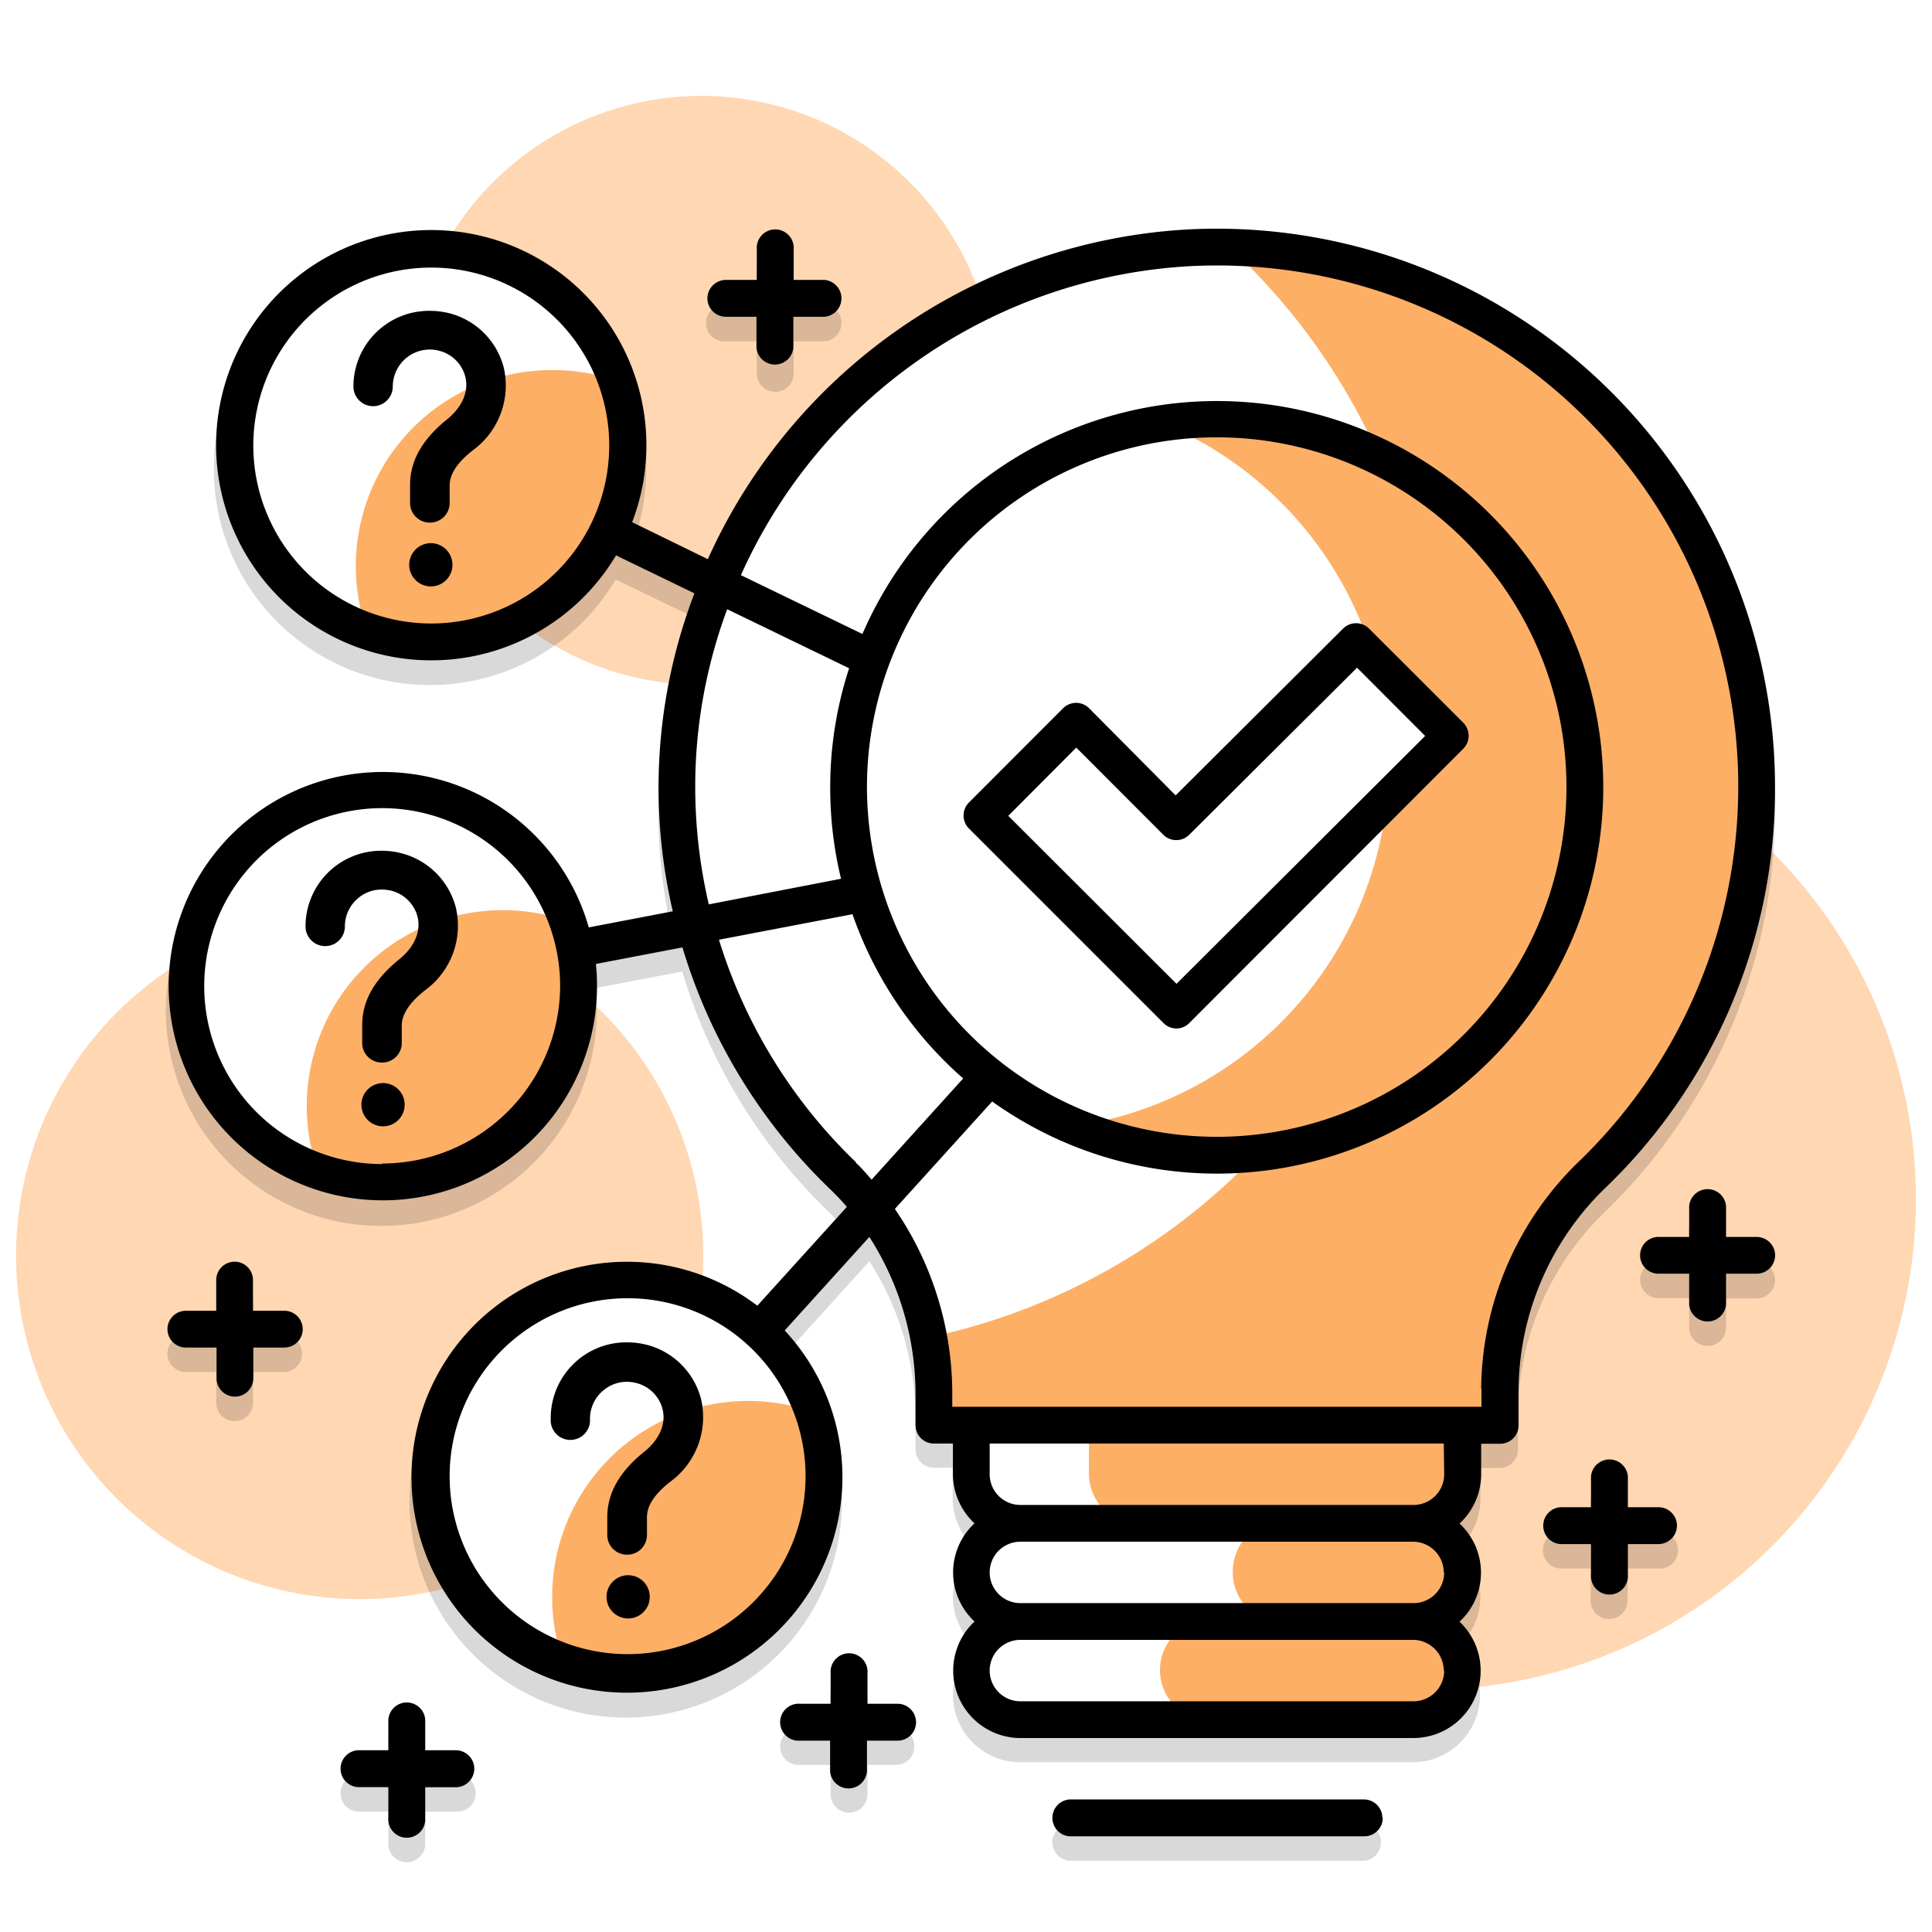
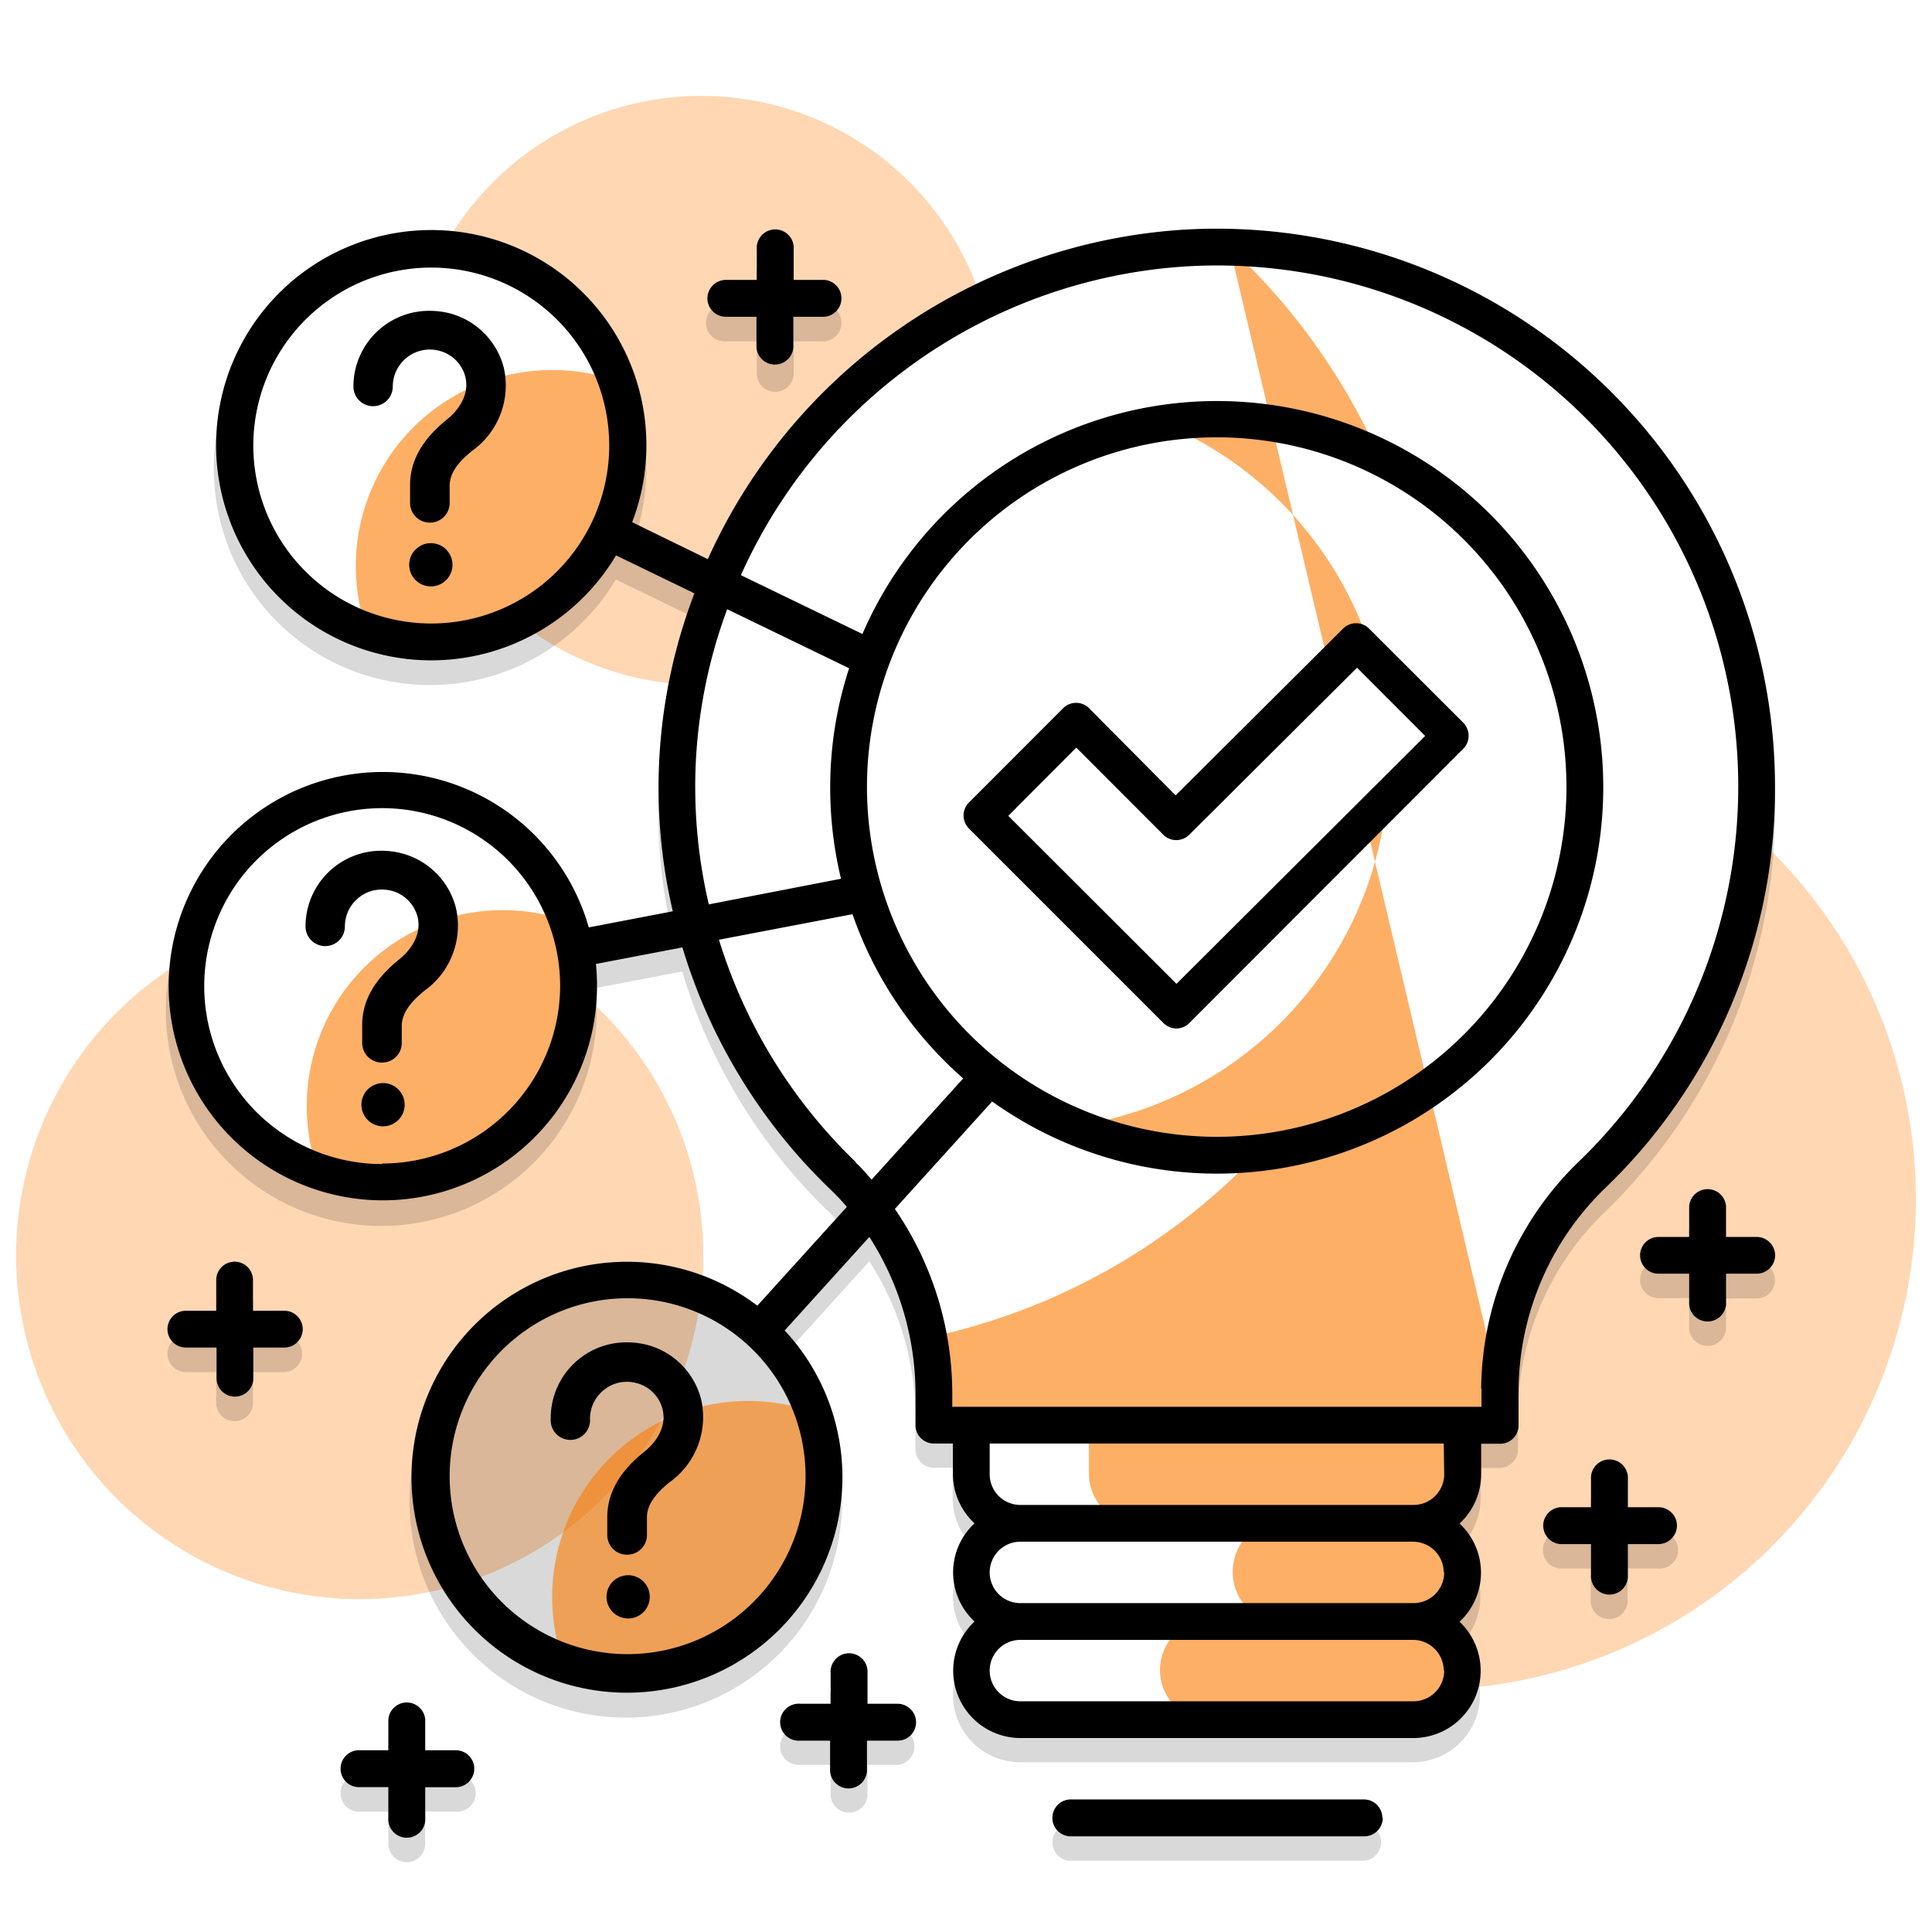
<svg xmlns="http://www.w3.org/2000/svg" viewBox="0 0 178.7 178.7">
  <defs>
    <style>.\31 e8f4417-49d4-4b89-99d3-111d729e3896{fill:none;}.e076b0ad-bf77-4a0a-96cc-53a8c124da8d,.fb2ce3eb-ef30-469d-9291-b9883d7b1ce0{fill:#fe7a00;}.e076b0ad-bf77-4a0a-96cc-53a8c124da8d{opacity:0.3;}.\35 b697b94-a537-476b-83f9-c43441c5b796{opacity:0.15;}.ca985401-0d4a-4e51-ae8a-38a42300659c{fill:#fff;}.fb2ce3eb-ef30-469d-9291-b9883d7b1ce0{opacity:0.6;}</style>
  </defs>
  <title>icon1</title>
  <g id="c2c8079e-82cf-4609-94b2-d830f4b15792" data-name="Layer 2">
    <g id="a069d891-1b69-49ca-94e3-dafce705b481" data-name="Layer 1">
      <rect class="1e8f4417-49d4-4b89-99d3-111d729e3896" width="178.7" height="178.7" />
      <path class="e076b0ad-bf77-4a0a-96cc-53a8c124da8d" d="M65.05,116.13A31.78,31.78,0,1,1,33.27,84.35,31.78,31.78,0,0,1,65.05,116.13ZM64.87,8.87A27.24,27.24,0,1,0,92.11,36.11,27.24,27.24,0,0,0,64.87,8.87ZM131.81,65.5a45.4,45.4,0,1,0,45.4,45.4A45.4,45.4,0,0,0,131.81,65.5Z" />
      <path class="5b697b94-a537-476b-83f9-c43441c5b796" d="M148.63,111.92a26.25,26.25,0,0,0-8.23,18.79v3.37a1.7,1.7,0,0,1-1.7,1.7h-1.76v2.84a6.23,6.23,0,0,1-2,4.54,6.19,6.19,0,0,1,0,9.08A6.23,6.23,0,0,1,130.7,163H94.38a6.23,6.23,0,0,1-4.26-10.78,6.19,6.19,0,0,1,0-9.08,6.23,6.23,0,0,1-2-4.54v-2.84H86.38a1.7,1.7,0,0,1-1.7-1.7v-2.83a26.87,26.87,0,0,0-4.27-14.57l-7.83,8.65A20,20,0,1,1,70.05,123l8.28-9.14a21.52,21.52,0,0,0-1.54-1.63A51.61,51.61,0,0,1,63.1,89.86l-8,1.53a19.63,19.63,0,0,1,.1,2,19.93,19.93,0,1,1-.76-5.38l7.77-1.49a50.32,50.32,0,0,1,2-29.41l-7.25-3.51a20,20,0,1,1,1.49-3.07l7,3.42A51.89,51.89,0,0,1,109.71,23.5a51.59,51.59,0,0,1,38.92,88.42ZM126.16,168.7H98.92a1.71,1.71,0,0,0,0,3.41h27.24a1.71,1.71,0,0,0,0-3.41ZM26.27,123.51H23.43v-2.84a1.7,1.7,0,1,0-3.4,0v2.84H17.19a1.7,1.7,0,1,0,0,3.4H20v2.84a1.7,1.7,0,0,0,3.4,0v-2.84h2.84a1.7,1.7,0,1,0,0-3.4ZM67.14,31.57H70V34.4a1.71,1.71,0,1,0,3.41,0V31.57h2.84a1.71,1.71,0,0,0,0-3.41H73.38V25.33a1.71,1.71,0,1,0-3.41,0v2.83H67.14a1.71,1.71,0,1,0,0,3.41Zm-25,132.59H39.33v-2.84a1.71,1.71,0,0,0-3.41,0v2.84H33.08a1.71,1.71,0,0,0,0,3.41h2.84v2.83a1.71,1.71,0,1,0,3.41,0v-2.83h2.83a1.71,1.71,0,1,0,0-3.41ZM83,159.83H80.19V157a1.71,1.71,0,1,0-3.41,0v2.83H74a1.71,1.71,0,1,0,0,3.41h2.83v2.84a1.71,1.71,0,0,0,3.41,0v-2.84H83a1.71,1.71,0,0,0,0-3.41Zm70.37-18.16h-2.83v-2.84a1.71,1.71,0,0,0-3.41,0v2.84h-2.84a1.71,1.71,0,0,0,0,3.41h2.84v2.83a1.71,1.71,0,1,0,3.41,0v-2.83h2.83a1.71,1.71,0,1,0,0-3.41Zm9.08-25h-2.83v-2.84a1.71,1.71,0,0,0-3.41,0v2.84H153.4a1.7,1.7,0,0,0,0,3.4h2.84v2.84a1.71,1.71,0,0,0,3.41,0V120.1h2.83a1.7,1.7,0,1,0,0-3.4Z" />
      <path class="ca985401-0d4a-4e51-ae8a-38a42300659c" d="M109.8,22.93A50.25,50.25,0,0,0,62.63,71.15,49.67,49.67,0,0,0,78,108.77,27.93,27.93,0,0,1,86.38,129v2.82h3.46v4.54a4.54,4.54,0,0,0,4.54,4.54,4.54,4.54,0,0,0,0,9.08,4.54,4.54,0,1,0,0,9.08H130.7a4.54,4.54,0,1,0,0-9.08,4.54,4.54,0,0,0,0-9.08,4.54,4.54,0,0,0,4.54-4.54v-4.54h3.46v-3.37a28,28,0,0,1,8.75-20A49.9,49.9,0,0,0,109.8,22.93Z" />
      <circle class="ca985401-0d4a-4e51-ae8a-38a42300659c" cx="39.89" cy="41.22" r="18.16" transform="translate(-6.09 6.92) rotate(-9.22)" />
      <circle class="ca985401-0d4a-4e51-ae8a-38a42300659c" cx="35.35" cy="91.16" r="18.16" />
-       <circle class="ca985401-0d4a-4e51-ae8a-38a42300659c" cx="58.05" cy="136.56" r="18.16" transform="translate(-21.13 11.06) rotate(-9.22)" />
-       <path class="fb2ce3eb-ef30-469d-9291-b9883d7b1ce0" d="M33.93,58.35A18.13,18.13,0,0,1,51.07,34.23a17.85,17.85,0,0,1,6,1,18.11,18.11,0,0,1-23.1,23.09ZM52.49,85.2a18.13,18.13,0,0,0-23.1,23.1,18.13,18.13,0,0,0,23.1-23.1Zm16.74,44.38A18.13,18.13,0,0,0,52.09,153.7a18.13,18.13,0,0,0,23.1-23.1A18.1,18.1,0,0,0,69.23,129.58ZM113.75,22.89a59.1,59.1,0,0,1,13.87,19.44,33.92,33.92,0,0,0-15.08-3.55,34.76,34.76,0,0,0-4.93.39,34,34,0,0,1-8.3,65,34.08,34.08,0,0,0,13.23,2.67,32.75,32.75,0,0,0,3.85-.24,58.69,58.69,0,0,1-30.5,17.11,28.62,28.62,0,0,1,.49,5.24v2.82h14.34v4.54a4.67,4.67,0,0,0,4.67,4.67h11.44a4.87,4.87,0,0,0-.07,8.79h-4.54a4.71,4.71,0,1,0,0,9.41h18.65a4.7,4.7,0,0,0,1.55-9.13,4.87,4.87,0,0,0,0-9.31,4.64,4.64,0,0,0,3.27-4.43v-4.54h3v-3.37a28,28,0,0,1,8.75-20,49.88,49.88,0,0,0-33.7-85.55Z" />
+       <path class="fb2ce3eb-ef30-469d-9291-b9883d7b1ce0" d="M33.93,58.35A18.13,18.13,0,0,1,51.07,34.23a17.85,17.85,0,0,1,6,1,18.11,18.11,0,0,1-23.1,23.09ZM52.49,85.2a18.13,18.13,0,0,0-23.1,23.1,18.13,18.13,0,0,0,23.1-23.1Zm16.74,44.38A18.13,18.13,0,0,0,52.09,153.7a18.13,18.13,0,0,0,23.1-23.1A18.1,18.1,0,0,0,69.23,129.58ZM113.75,22.89a59.1,59.1,0,0,1,13.87,19.44,33.92,33.92,0,0,0-15.08-3.55,34.76,34.76,0,0,0-4.93.39,34,34,0,0,1-8.3,65,34.08,34.08,0,0,0,13.23,2.67,32.75,32.75,0,0,0,3.85-.24,58.69,58.69,0,0,1-30.5,17.11,28.62,28.62,0,0,1,.49,5.24v2.82h14.34v4.54a4.67,4.67,0,0,0,4.67,4.67h11.44a4.87,4.87,0,0,0-.07,8.79h-4.54a4.71,4.71,0,1,0,0,9.41h18.65a4.7,4.7,0,0,0,1.55-9.13,4.87,4.87,0,0,0,0-9.31,4.64,4.64,0,0,0,3.27-4.43v-4.54h3v-3.37Z" />
      <polygon class="ca985401-0d4a-4e51-ae8a-38a42300659c" points="134.22 68.09 125.51 59.38 108.82 76 99.57 66.75 90.86 75.46 108.82 93.43 134.22 68.09" />
      <path d="M108.82,95.13a1.71,1.71,0,0,1-1.2-.5l-18-18a1.7,1.7,0,0,1,0-2.4l8.71-8.72a1.72,1.72,0,0,1,1.21-.5h0a1.7,1.7,0,0,1,1.2.5l8,8.06,15.49-15.43a1.7,1.7,0,0,1,2.4,0l8.72,8.71a1.75,1.75,0,0,1,.49,1.21,1.68,1.68,0,0,1-.5,1.2L110,94.63A1.69,1.69,0,0,1,108.82,95.13ZM93.26,75.46,108.82,91l23-22.93-6.3-6.31L110,77.21a1.7,1.7,0,0,1-2.4,0l-8.05-8.06Zm70.92-2.67a51.64,51.64,0,0,0-54.47-51.56A51.89,51.89,0,0,0,65.47,51.72l-7-3.42a19.9,19.9,0,1,0-1.49,3.07l7.25,3.51a50.32,50.32,0,0,0-2,29.41l-7.77,1.49a19.81,19.81,0,1,0,.76,5.38,19.63,19.63,0,0,0-.1-2l8-1.53A51.61,51.61,0,0,0,76.79,110a21.52,21.52,0,0,1,1.54,1.63l-8.28,9.14a19.93,19.93,0,1,0,2.53,2.29l7.83-8.65A26.88,26.88,0,0,1,84.68,129v2.82a1.7,1.7,0,0,0,1.7,1.7h1.76v2.84a6.23,6.23,0,0,0,2,4.54,6.19,6.19,0,0,0,0,9.08,6.23,6.23,0,0,0,4.26,10.78H130.7A6.23,6.23,0,0,0,135,150a6.19,6.19,0,0,0,0-9.08,6.23,6.23,0,0,0,2-4.54v-2.84h1.76a1.7,1.7,0,0,0,1.7-1.7v-3.37a26.25,26.25,0,0,1,8.23-18.79A51.12,51.12,0,0,0,164.18,72.79ZM39.89,57.67A16.46,16.46,0,1,1,56.35,41.22,16.47,16.47,0,0,1,39.89,57.67Zm-4.54,50A16.46,16.46,0,1,1,51.81,91.16,16.48,16.48,0,0,1,35.35,107.62ZM58.05,153a16.46,16.46,0,1,1,16.46-16.46A16.47,16.47,0,0,1,58.05,153Zm6.28-81.81a47.34,47.34,0,0,1,2.93-14.84l11.28,5.46a35.39,35.39,0,0,0-1.75,11,35.85,35.85,0,0,0,1,8.47L65.56,83.65A47.88,47.88,0,0,1,64.33,71.21Zm15.86,1.62a32.35,32.35,0,1,1,32.35,32.34A32.38,32.38,0,0,1,80.19,72.83Zm-1,34.71a48.25,48.25,0,0,1-12.69-20.6l12.35-2.36A35.86,35.86,0,0,0,89.09,99.75l-8.47,9.36C80.14,108.57,79.67,108,79.15,107.54Zm54.39,47a2.84,2.84,0,0,1-2.84,2.84H94.38a2.84,2.84,0,1,1,0-5.68H130.7A2.85,2.85,0,0,1,133.54,154.51Zm0-9.08a2.84,2.84,0,0,1-2.84,2.84H94.38a2.84,2.84,0,1,1,0-5.68H130.7A2.85,2.85,0,0,1,133.54,145.43Zm0-9.08a2.84,2.84,0,0,1-2.84,2.84H94.38a2.84,2.84,0,0,1-2.84-2.84v-2.84h42Zm3.45-7.91v1.67H88.08V129a30.21,30.21,0,0,0-5.31-17.18l9-9.94a35.73,35.73,0,1,0-12-43.24L68.53,53.2a48.46,48.46,0,0,1,41.36-28.57,48.19,48.19,0,0,1,36.37,82.59A29.59,29.59,0,0,0,137,128.44Zm-9.13,39.69a1.71,1.71,0,0,1-1.7,1.71H98.92a1.71,1.71,0,0,1,0-3.41h27.24A1.7,1.7,0,0,1,127.86,168.13ZM28,122.94a1.7,1.7,0,0,1-1.7,1.7H23.43v2.84a1.7,1.7,0,1,1-3.4,0v-2.84H17.19a1.7,1.7,0,1,1,0-3.4H20V118.4a1.7,1.7,0,0,1,3.4,0v2.84h2.84A1.7,1.7,0,0,1,28,122.94ZM65.43,27.6a1.72,1.72,0,0,1,1.71-1.71H70V23.06a1.71,1.71,0,1,1,3.41,0v2.83h2.84a1.71,1.71,0,0,1,0,3.41H73.38v2.84a1.71,1.71,0,0,1-3.41,0V29.3H67.14A1.71,1.71,0,0,1,65.43,27.6Zm-21.56,136a1.72,1.72,0,0,1-1.71,1.71H39.33v2.83a1.71,1.71,0,1,1-3.41,0V165.3H33.08a1.71,1.71,0,0,1,0-3.41h2.84v-2.84a1.71,1.71,0,0,1,3.41,0v2.84h2.83A1.71,1.71,0,0,1,43.87,163.59Zm40.86-4.32A1.7,1.7,0,0,1,83,161H80.19v2.84a1.71,1.71,0,0,1-3.41,0V161H74a1.71,1.71,0,1,1,0-3.41h2.83v-2.83a1.71,1.71,0,1,1,3.41,0v2.83H83A1.71,1.71,0,0,1,84.73,159.27Zm70.38-18.17a1.72,1.72,0,0,1-1.71,1.71h-2.83v2.83a1.71,1.71,0,1,1-3.41,0v-2.83h-2.84a1.71,1.71,0,0,1,0-3.41h2.84v-2.84a1.71,1.71,0,0,1,3.41,0v2.84h2.83A1.71,1.71,0,0,1,155.11,141.1Zm9.08-25a1.71,1.71,0,0,1-1.71,1.7h-2.83v2.84a1.71,1.71,0,0,1-3.41,0v-2.84H153.4a1.7,1.7,0,0,1,0-3.4h2.84v-2.84a1.71,1.71,0,0,1,3.41,0v2.84h2.83A1.71,1.71,0,0,1,164.19,116.13ZM35.43,104.18a2,2,0,1,1,2-2A2,2,0,0,1,35.43,104.18Zm-.11-5.9a1.81,1.81,0,0,1-1.82-1.82V94.81c0-2.24,1.13-4.24,3.48-6.12.51-.41,2.15-1.92,1.63-3.94a3.37,3.37,0,0,0-2.36-2.35,3.79,3.79,0,0,0-.94-.12,3.34,3.34,0,0,0-2.08.71,3.41,3.41,0,0,0-1.33,2.7,1.82,1.82,0,0,1-3.64,0,7,7,0,0,1,7.06-7,7.15,7.15,0,0,1,1.84.24,7,7,0,0,1,5,5,7.39,7.39,0,0,1-2.88,7.69c-1.44,1.16-2.12,2.2-2.12,3.28v1.65A1.81,1.81,0,0,1,35.32,98.28ZM58.1,149.7a2,2,0,1,1,2-2A2,2,0,0,1,58.1,149.7ZM58,143.8A1.82,1.82,0,0,1,56.17,142v-1.66c0-2.24,1.13-4.24,3.48-6.11.51-.41,2.15-1.91,1.62-3.94a3.34,3.34,0,0,0-2.35-2.35,3.38,3.38,0,0,0-.94-.13,3.35,3.35,0,0,0-2.08.72,3.41,3.41,0,0,0-1.33,2.7,1.82,1.82,0,1,1-3.63,0A7,7,0,0,1,58,124.16a7.6,7.6,0,0,1,1.84.23,7,7,0,0,1,5,5,7.4,7.4,0,0,1-2.88,7.69c-1.44,1.15-2.12,2.19-2.12,3.27V142A1.82,1.82,0,0,1,58,143.8ZM39.85,54.24a2,2,0,1,1,2-2A2,2,0,0,1,39.85,54.24Zm-.11-5.9a1.82,1.82,0,0,1-1.81-1.82V44.86c0-2.24,1.13-4.24,3.47-6.11.52-.42,2.15-1.93,1.63-3.94a3.34,3.34,0,0,0-2.35-2.35,3.38,3.38,0,0,0-.94-.13,3.43,3.43,0,0,0-3.41,3.42,1.82,1.82,0,0,1-3.64,0,7,7,0,0,1,7.06-7,7.6,7.6,0,0,1,1.84.23,7,7,0,0,1,5,5,7.42,7.42,0,0,1-2.88,7.69c-1.45,1.15-2.12,2.19-2.12,3.27v1.66A1.82,1.82,0,0,1,39.74,48.34Z" />
    </g>
  </g>
</svg>